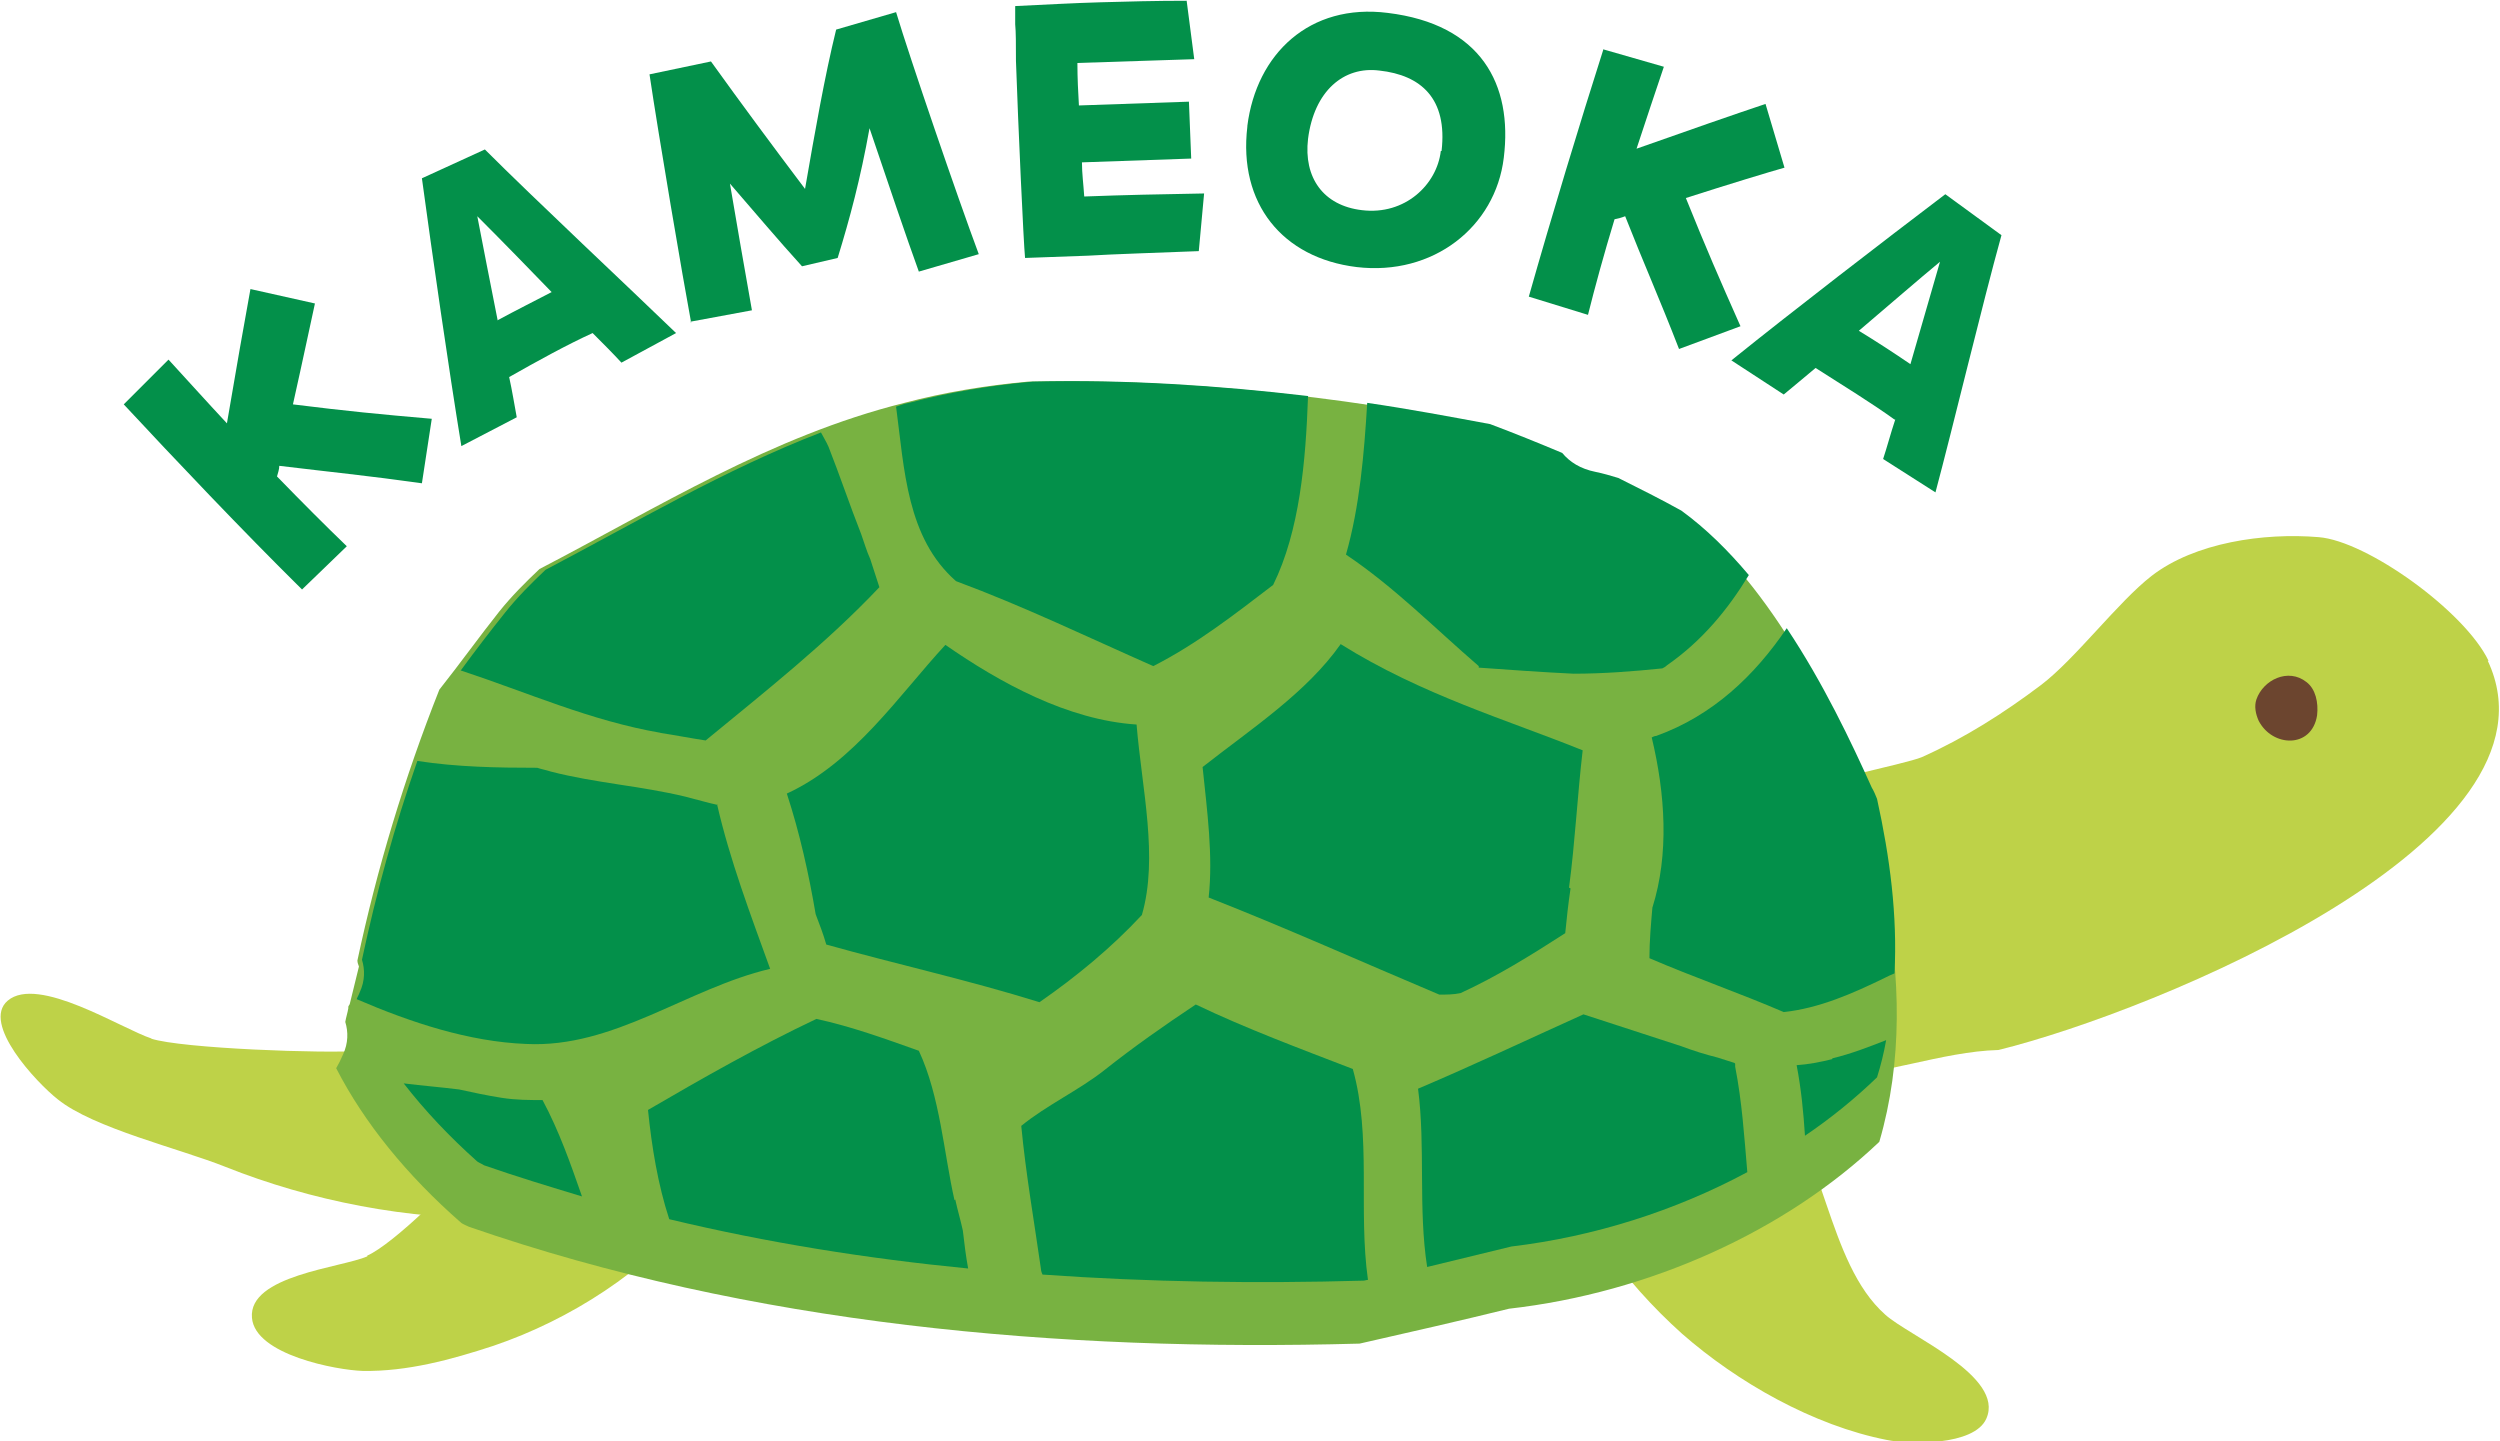
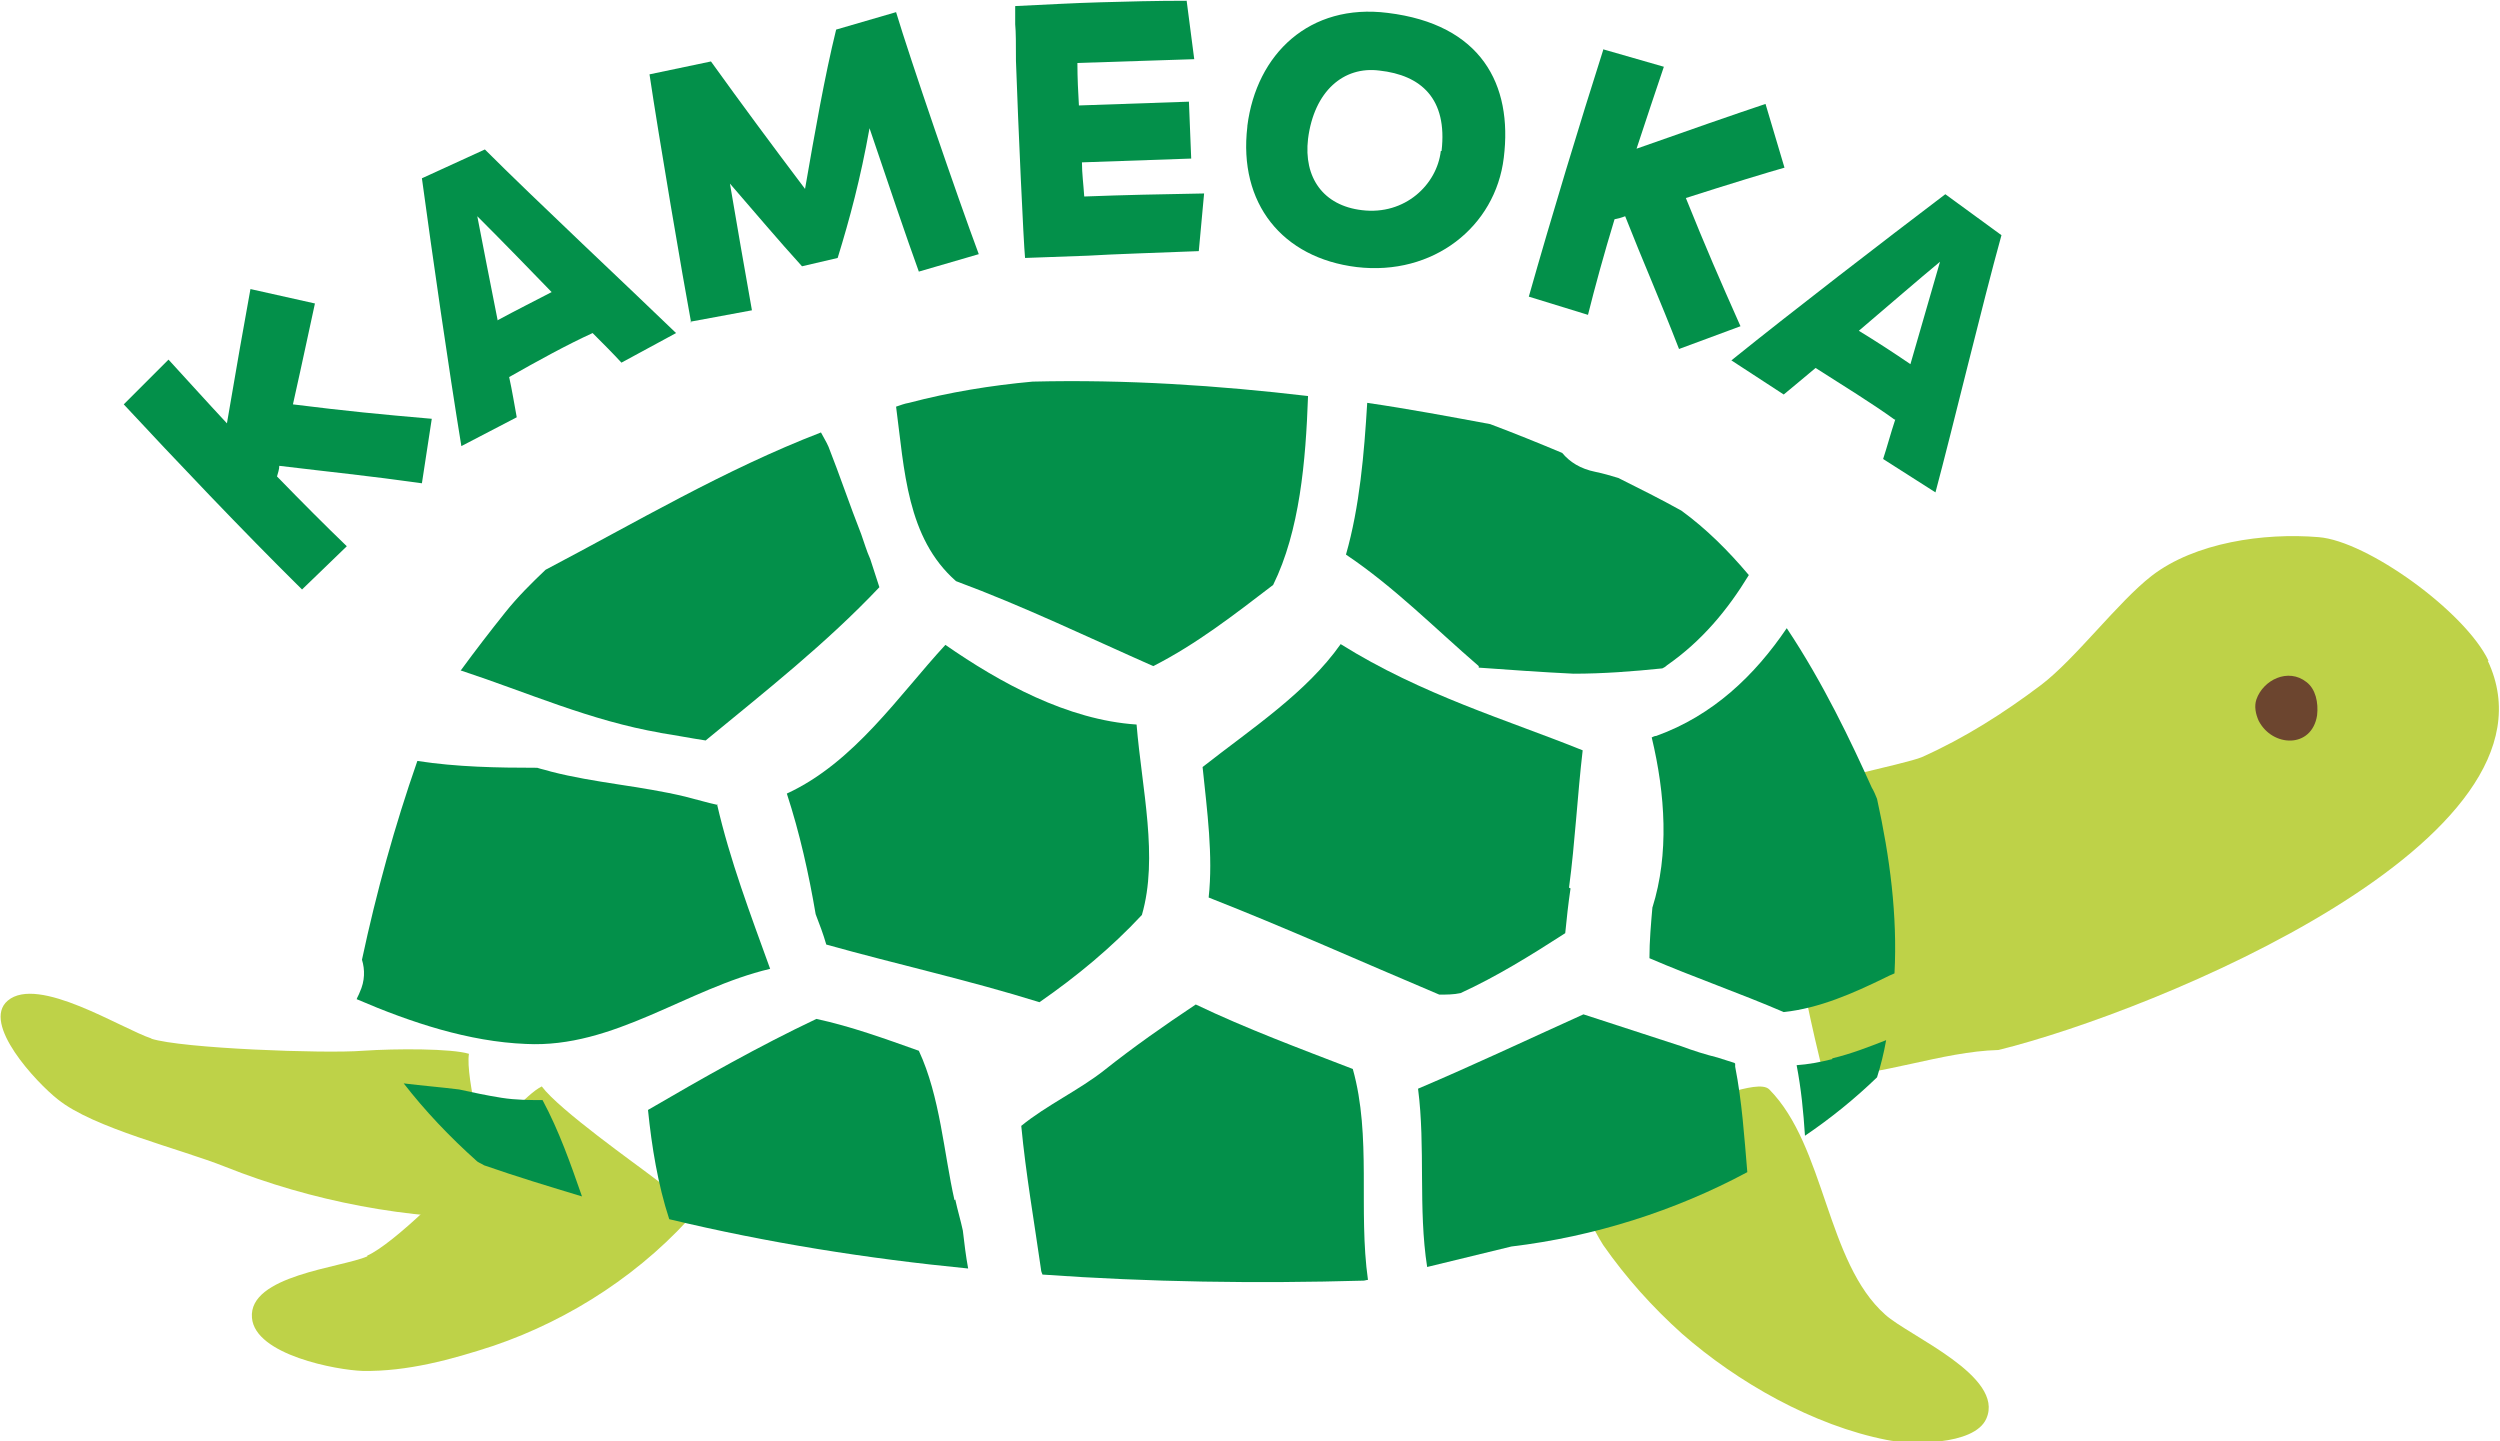
<svg xmlns="http://www.w3.org/2000/svg" id="_レイヤー_2" data-name="レイヤー_2" width="11.62mm" height="6.7mm" viewBox="0 0 32.95 19">
  <defs>
    <style>
      .cls-1 {
        fill: #78b241;
      }

      .cls-2 {
        fill: #03904a;
      }

      .cls-3 {
        fill: #6c452f;
      }

      .cls-4 {
        fill: #bed248;
      }
    </style>
  </defs>
  <g id="text">
    <g>
      <g>
        <path class="cls-4" d="M32.8,8.71c-.31-.65-1.6-1.58-2.24-1.63-.72-.06-1.63.07-2.2.51-.44.34-1.01,1.1-1.46,1.44-.49.37-1.01.7-1.57.95-.21.09-1.65.38-1.7.47-.37.74.4,3.68.41,3.74.75,0,1.55-.33,2.3-.35,2.07-.51,7.56-2.77,6.45-5.13Z" />
        <path class="cls-4" d="M24.85,17.33c-.78-.69-.79-2.22-1.53-2.97-.16-.16-.9.24-1.07.08-.35.24-.73.42-1.03.52-.24.08-.5.15-.77.21,0,0,.61,1.14.68,1.24.3.43.65.82,1.04,1.17.73.64,1.73,1.21,2.7,1.4.29.06,1.15.08,1.31-.28.25-.56-1.02-1.09-1.33-1.37Z" />
        <path class="cls-4" d="M4.84,16.55c.34-.15,1.19-.98,1.45-1.34.23-.32.66-.8.85-.89.23.31,1.25,1.03,1.47,1.2.18.14.38.28.59.41-.71.83-1.67,1.46-2.7,1.81-.55.18-1.13.34-1.72.33-.34-.01-1.42-.21-1.46-.7-.05-.56,1.18-.66,1.52-.81Z" />
        <path class="cls-4" d="M1.99,13.69c.4.13,2.29.2,2.79.16.45-.03,1.17-.03,1.4.04-.05.31.23,1.35.28,1.58.04.19.1.39.17.59-1.25.02-2.53-.23-3.66-.68-.6-.24-1.74-.51-2.21-.89-.28-.22-1.01-1-.66-1.3.4-.34,1.5.37,1.9.5Z" />
-         <path class="cls-1" d="M24.87,11.77c-.04-.42-.11-.84-.2-1.25-.02-.05-.04-.1-.07-.15-.49-1.09-1.31-2.77-2.51-3.63-.27-.15-.55-.29-.83-.43-.1-.03-.2-.06-.3-.08-.2-.04-.34-.13-.44-.25-.31-.13-.63-.26-.95-.38-1.96-.38-3.96-.61-6.02-.57-.55.05-1.1.14-1.63.28-1.76.44-3.25,1.38-4.81,2.19-.19.18-.37.36-.53.56-.27.34-.52.69-.79,1.03-.46,1.16-.82,2.35-1.08,3.57,0,.03.01.05.02.08-.04.16-.08.33-.12.49,0,.01-.02.03-.02.04,0,0,0,.01,0,.02-.01.06-.03.12-.04.18.04.13.04.28-.03.43-.03.07-.06.13-.09.18.37.72.93,1.41,1.65,2.04.03.02.06.03.1.05,3.72,1.29,7.77,1.65,11.74,1.54.66-.15,1.32-.3,1.97-.46,1.85-.21,3.64-1.02,4.88-2.2.31-1.06.28-2.17.07-3.28Z" />
        <path class="cls-2" d="M16.78,7.71c.35-.71.43-1.63.46-2.49-1.19-.14-2.4-.22-3.63-.19-.55.05-1.1.14-1.63.28-.06.01-.11.03-.17.05.11.83.14,1.73.79,2.3.89.33,1.74.74,2.6,1.12.57-.29,1.07-.68,1.58-1.07Z" />
        <path class="cls-2" d="M19.49,8.8c.42.03.83.06,1.25.08.39,0,.78-.03,1.17-.07.02-.01.04-.02.06-.04.46-.32.8-.73,1.08-1.19-.27-.32-.56-.61-.89-.85-.27-.15-.55-.29-.83-.43-.1-.03-.2-.06-.3-.08-.2-.04-.34-.13-.44-.25-.31-.13-.63-.26-.95-.38-.54-.1-1.07-.2-1.62-.28-.04.67-.1,1.37-.28,2,.64.43,1.17.97,1.75,1.47Z" />
        <path class="cls-2" d="M8.7,9.66c.2.03.4.07.6.1.79-.65,1.59-1.28,2.29-2.02-.04-.12-.08-.25-.12-.37-.05-.11-.08-.22-.12-.33-.15-.38-.28-.77-.43-1.15-.03-.07-.07-.13-.1-.19-1.27.49-2.43,1.18-3.63,1.81-.19.18-.37.36-.53.56-.2.25-.4.51-.59.77,0,0,0,0,.01,0,.88.29,1.7.66,2.63.82Z" />
        <path class="cls-2" d="M15.05,12.06c.22-.76,0-1.66-.07-2.51-.91-.06-1.8-.55-2.52-1.05-.61.66-1.2,1.55-2.09,1.96.17.52.29,1.06.38,1.59.05.13.1.26.14.4.93.26,1.88.47,2.81.76.49-.34.95-.72,1.35-1.15Z" />
        <path class="cls-2" d="M20.68,11.7c.08-.6.11-1.21.18-1.81-.99-.4-2.12-.73-3.19-1.4-.45.64-1.17,1.11-1.82,1.62.06.58.14,1.17.08,1.72,1.02.4,2.02.85,3.04,1.28.09,0,.19,0,.28-.02.48-.22.93-.5,1.38-.79.02-.2.04-.39.07-.59Z" />
        <path class="cls-2" d="M9.46,10.61c-.14-.03-.27-.07-.43-.11-.58-.14-1.19-.18-1.77-.33-.06-.02-.12-.03-.18-.05-.53,0-1.06-.01-1.58-.09-.3.86-.54,1.73-.73,2.62.04.13.04.28-.03.43-.01.03-.03.06-.04.09.72.31,1.48.56,2.23.59,1.16.06,2.12-.73,3.22-.99-.26-.72-.53-1.43-.7-2.17Z" />
        <path class="cls-2" d="M21.78,11.95c-.02.23-.04.45-.04.68.58.25,1.19.46,1.77.71.47-.05.92-.25,1.33-.45.04-.02.08-.04.13-.06.04-.76-.06-1.53-.23-2.3-.02-.05-.04-.1-.07-.15-.27-.6-.64-1.38-1.12-2.1-.42.62-.97,1.15-1.72,1.42-.02,0-.04.01-.06.02.18.75.23,1.54.01,2.24Z" />
        <path class="cls-2" d="M7.16,14.5c-.18,0-.36,0-.55-.03-.19-.03-.38-.07-.56-.11-.24-.03-.49-.05-.73-.08.28.36.6.7.97,1.03.03.02.06.03.09.05.43.15.86.28,1.29.41-.15-.43-.3-.86-.52-1.27Z" />
        <path class="cls-2" d="M12.58,15.82c-.14-.62-.19-1.37-.47-1.97-.45-.16-.89-.32-1.35-.42-.76.36-1.5.78-2.22,1.2.05.49.13.98.28,1.44,1.29.31,2.61.52,3.94.65-.03-.16-.05-.33-.07-.5-.03-.14-.07-.27-.1-.41Z" />
        <path class="cls-2" d="M15.76,13.24c-.42.28-.82.56-1.21.87-.33.26-.76.46-1.09.73.06.63.17,1.26.26,1.89,0,.02.01.05.02.07,1.41.1,2.82.12,4.23.08.02,0,.04-.01.06-.01-.13-.92.05-1.89-.2-2.78-.7-.27-1.4-.53-2.07-.85Z" />
        <path class="cls-2" d="M22.86,14.01c-.07-.02-.15-.05-.22-.07-.16-.04-.32-.09-.48-.15-.43-.14-.86-.28-1.29-.42-.73.33-1.45.67-2.18.98.1.77,0,1.58.12,2.35.37-.09.74-.18,1.11-.27,1.09-.13,2.16-.47,3.11-.98-.04-.47-.07-.93-.16-1.39,0-.01,0-.03,0-.04Z" />
        <path class="cls-2" d="M24.15,13.96c-.16.04-.32.07-.47.08.06.31.09.62.11.93.34-.23.66-.49.95-.77.05-.16.09-.32.12-.49-.23.09-.46.18-.71.24Z" />
-         <path class="cls-3" d="M30.54,9.43c.02-.17-.02-.35-.14-.44-.24-.19-.57-.03-.66.23-.03.09-.01.19.03.28.18.35.7.37.77-.07Z" />
+         <path class="cls-3" d="M30.54,9.43c.02-.17-.02-.35-.14-.44-.24-.19-.57-.03-.66.23-.03.09-.01.19.03.28.18.35.7.37.77-.07" />
      </g>
      <g>
        <path class="cls-2" d="M1.63,5.33l.59-.59c.23.25.49.54.77.84.11-.65.24-1.39.31-1.77l.85.19c-.04.18-.16.75-.29,1.33.72.09,1.14.13,1.83.19l-.13.85c-.71-.1-1.22-.15-1.88-.23,0,.05-.02.1-.03.14.33.34.65.66.92.92l-.59.57c-.78-.77-1.68-1.72-2.35-2.44Z" />
        <path class="cls-2" d="M7.81,4.39c-.33.15-.73.37-1.1.58.04.18.07.37.1.53l-.73.38c-.17-1.04-.38-2.5-.52-3.53l.83-.38c.66.66,1.91,1.83,2.52,2.42l-.72.39c-.11-.12-.24-.25-.38-.39ZM6.56,4.22c.24-.13.48-.25.71-.37-.3-.31-.63-.65-.98-1,.07.37.17.87.27,1.38Z" />
        <path class="cls-2" d="M9.11,4.26c-.11-.59-.43-2.47-.55-3.28l.81-.17c.41.57.78,1.07,1.24,1.68.13-.75.26-1.49.41-2.1l.79-.23c.18.6.81,2.44,1.09,3.19l-.79.23c-.16-.44-.41-1.18-.65-1.89-.12.67-.26,1.19-.42,1.71l-.47.11c-.3-.33-.63-.72-.95-1.09.09.53.19,1.11.29,1.67l-.81.15Z" />
        <path class="cls-2" d="M13.39.79c0-.2,0-.37-.01-.47V.08c.42-.02.77-.04,1.13-.05.36-.01.71-.02,1.13-.02l.1.77-1.54.05c0,.2.01.39.02.56l1.45-.05.03.75-1.44.05c0,.15.02.29.03.45.52-.02,1.01-.03,1.58-.04l-.07.76c-.5.02-1.14.04-1.46.06l-.83.03c-.02-.2-.09-1.73-.12-2.6Z" />
        <path class="cls-2" d="M16.44,1.66c.12-.95.82-1.62,1.85-1.49,1.23.15,1.65.94,1.53,1.91-.11.91-.93,1.56-1.94,1.44-.98-.12-1.56-.84-1.44-1.85ZM19,1.99c.08-.69-.27-1-.82-1.06-.47-.06-.86.27-.94.9-.06.51.2.88.71.94.57.07.99-.34,1.04-.78Z" />
        <path class="cls-2" d="M21.13.65l.8.23c-.11.32-.23.69-.36,1.08.62-.22,1.34-.47,1.7-.59l.25.84c-.18.05-.74.22-1.3.4.27.67.44,1.06.72,1.69l-.81.3c-.26-.67-.47-1.14-.71-1.75-.05.02-.09.03-.14.04-.14.46-.26.9-.35,1.26l-.78-.24c.3-1.06.68-2.31.98-3.25Z" />
        <path class="cls-2" d="M24.97,5.53c-.29-.21-.68-.45-1.04-.68-.14.12-.29.24-.42.35l-.69-.45c.82-.66,1.99-1.56,2.82-2.19l.74.54c-.25.9-.65,2.57-.87,3.39l-.69-.44c.05-.15.1-.34.16-.52ZM24.5,4.36c.23.14.46.29.68.44.12-.42.25-.87.39-1.35-.29.24-.67.57-1.07.91Z" />
      </g>
    </g>
  </g>
</svg>